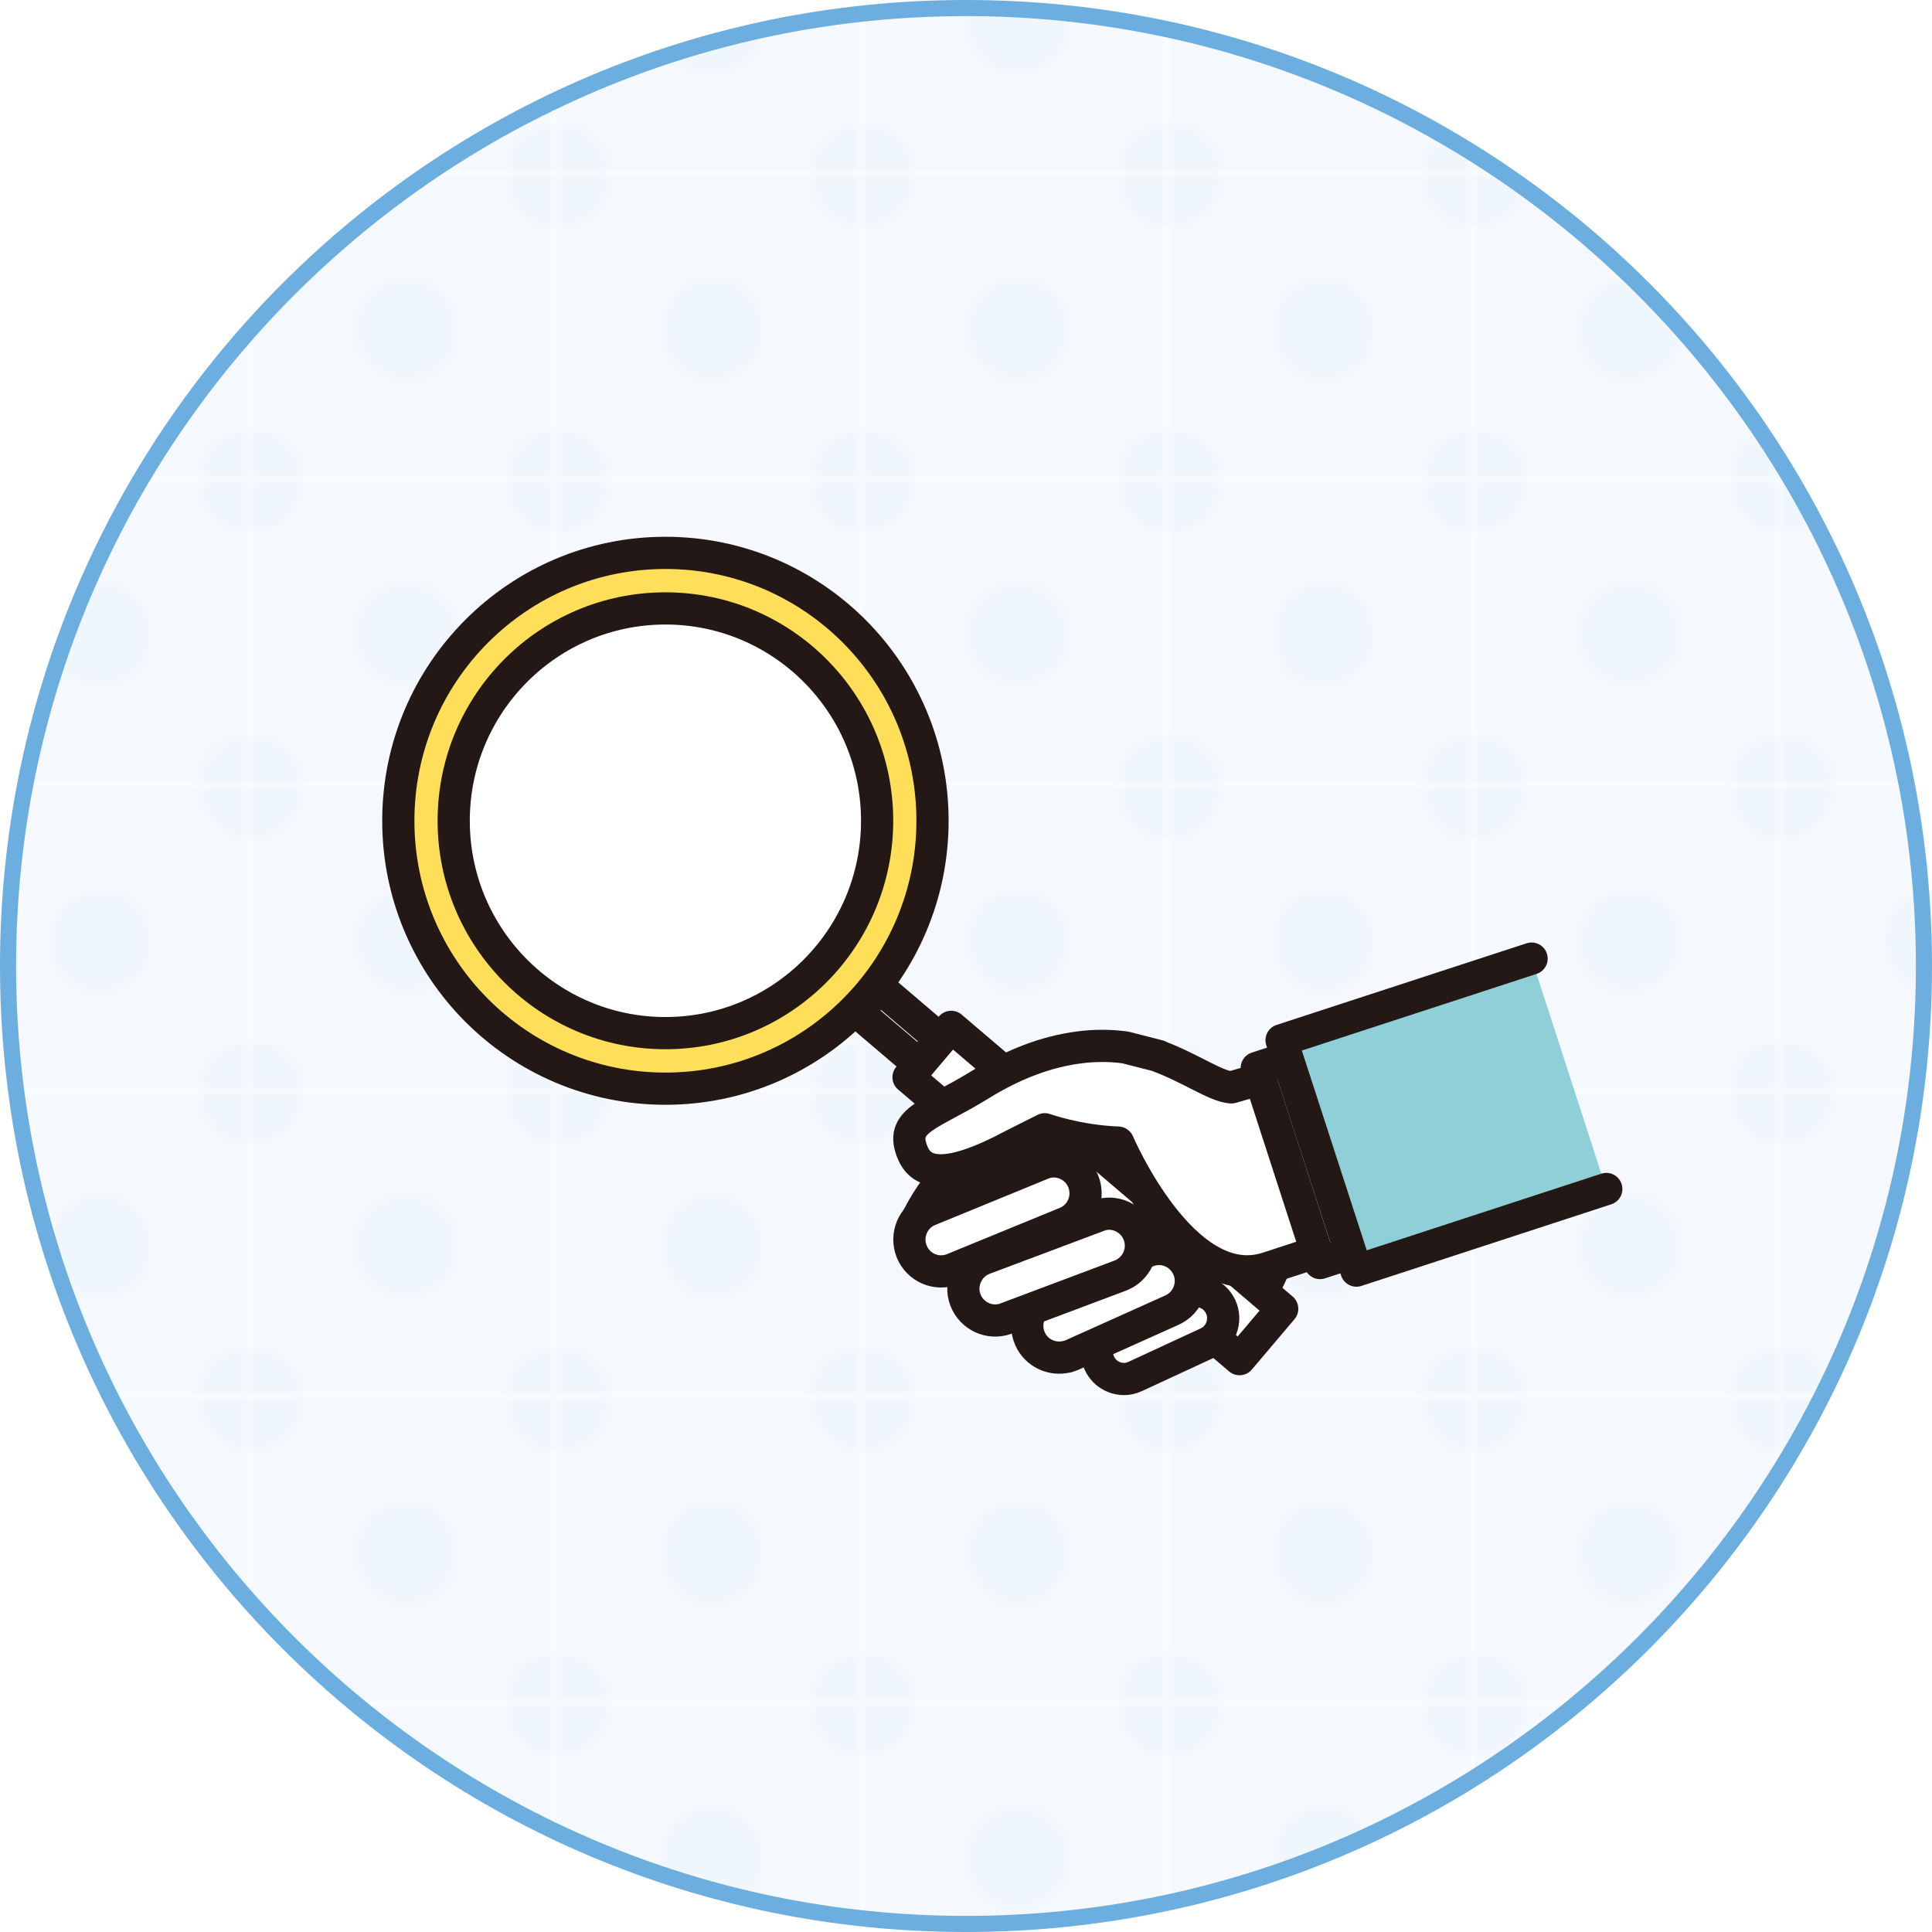
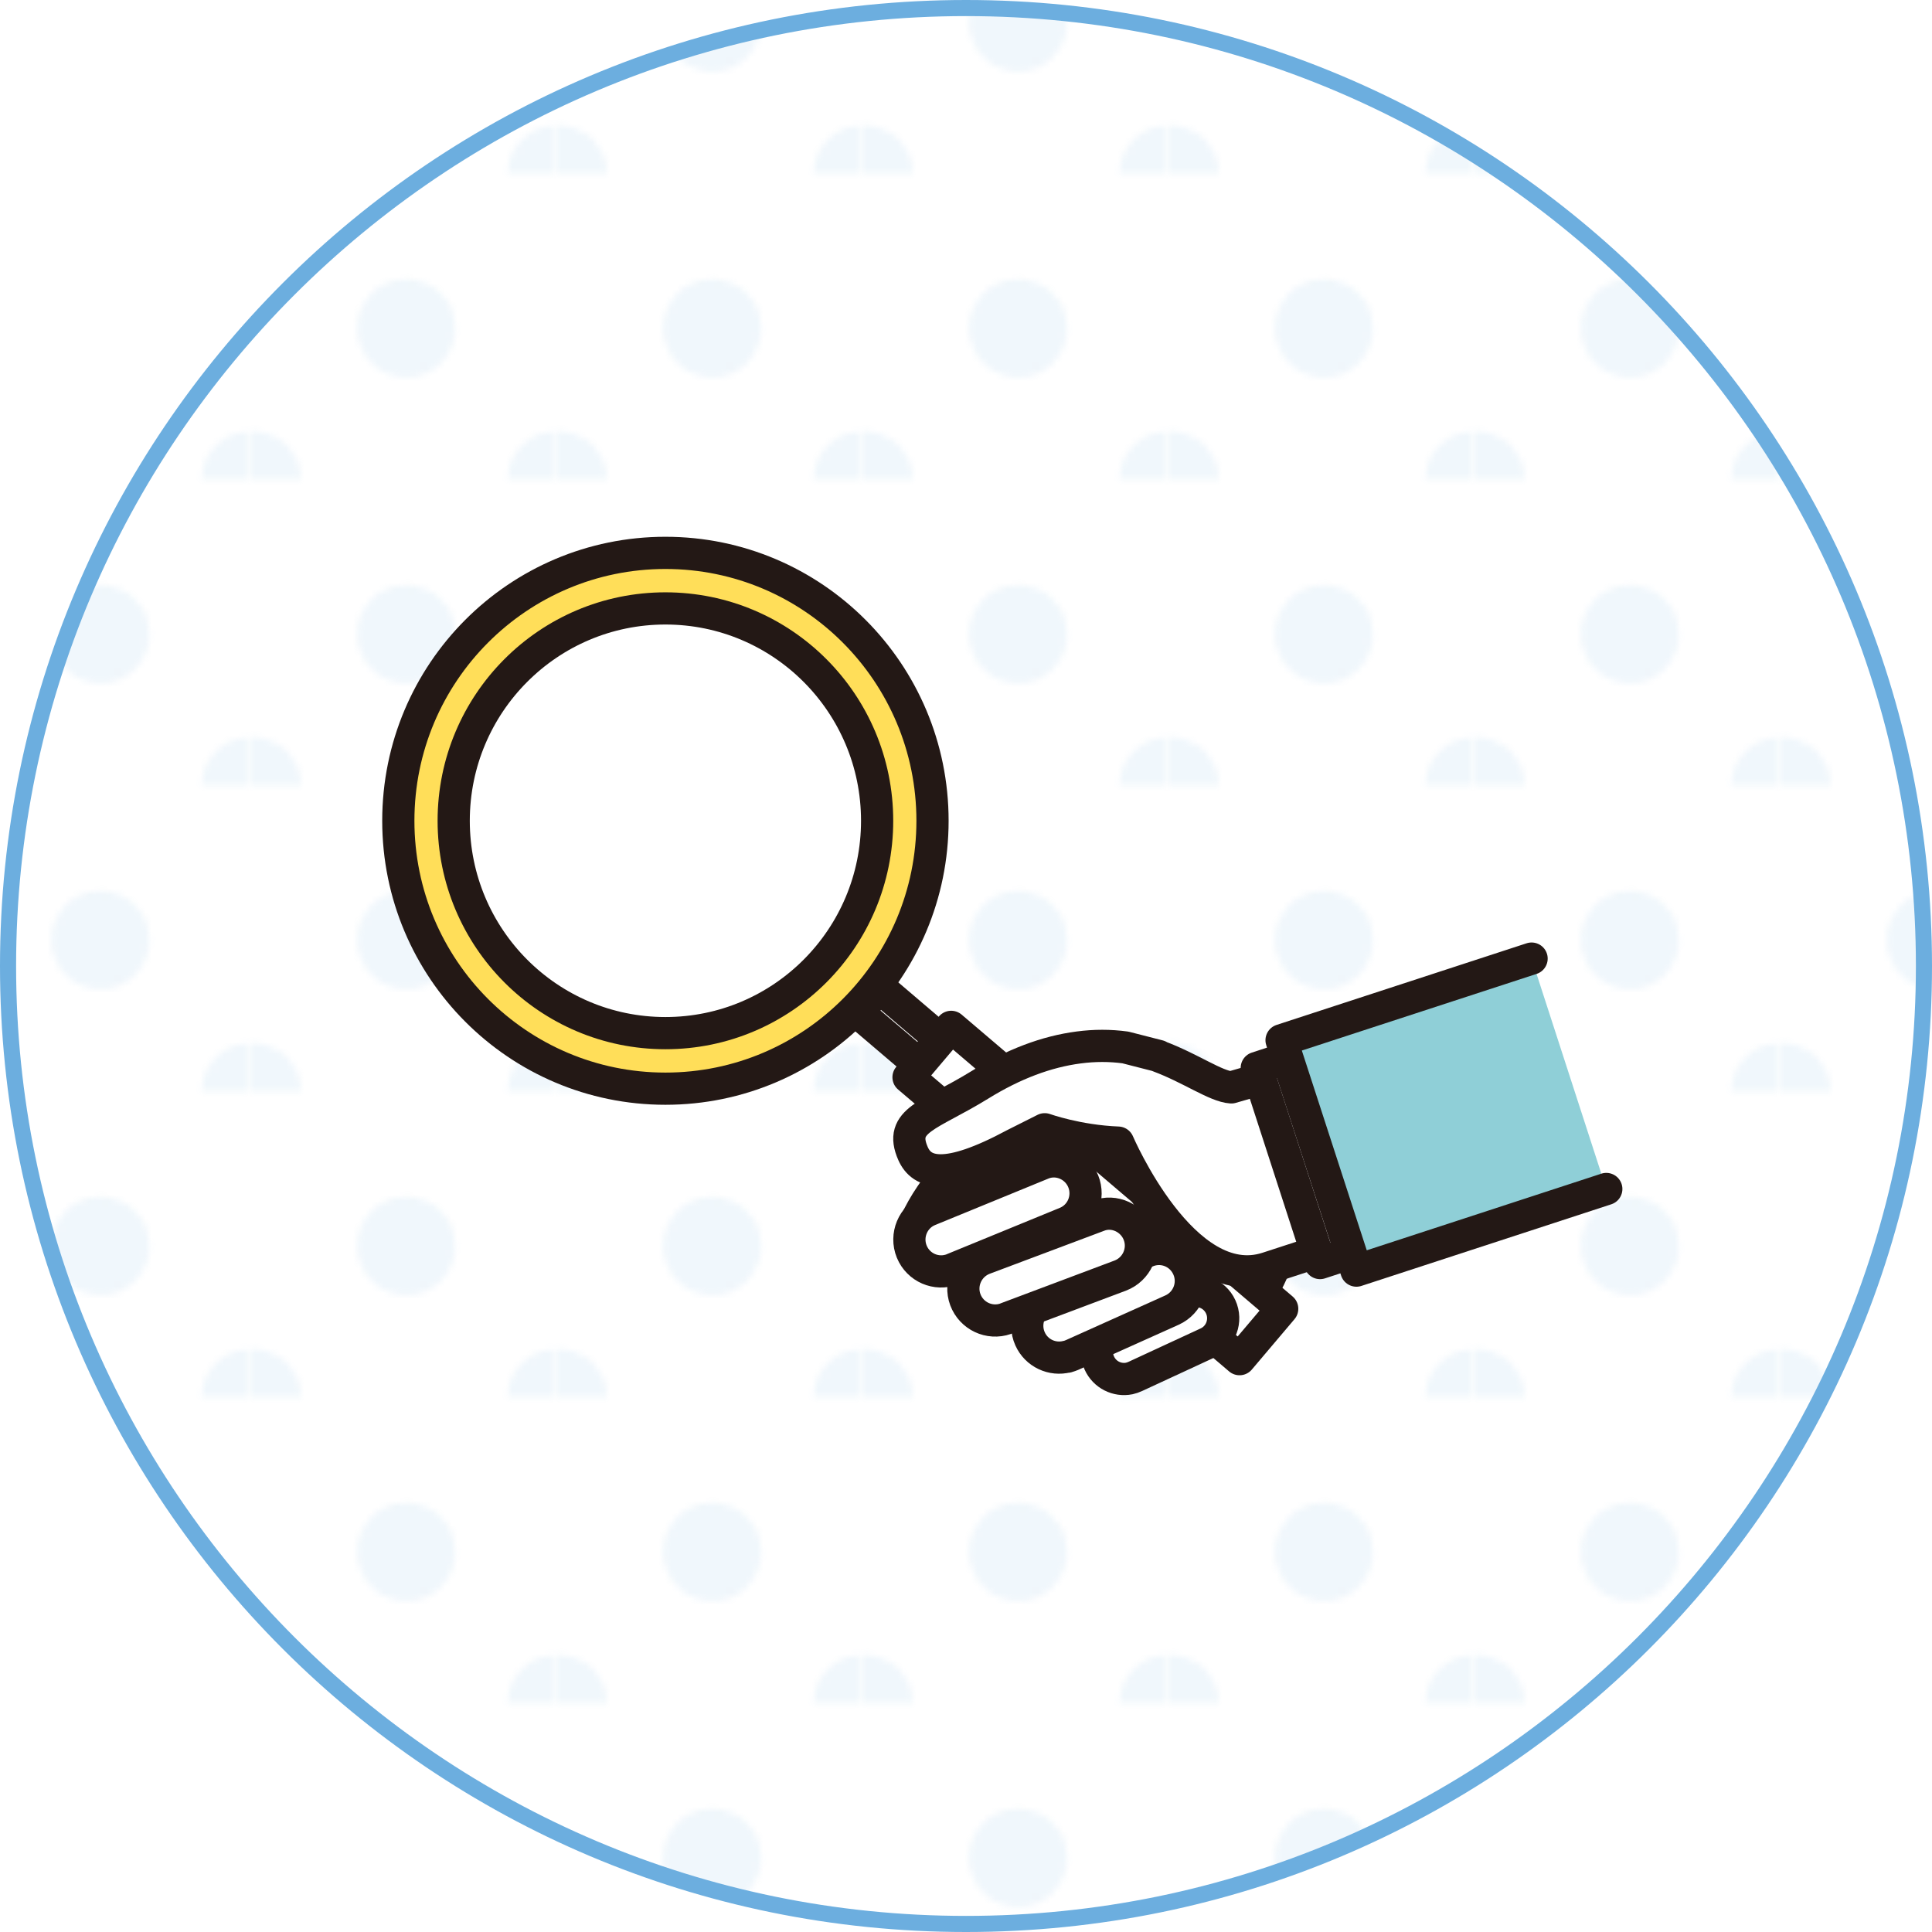
<svg xmlns="http://www.w3.org/2000/svg" id="_レイヤー_2" width="120" height="120" viewBox="0 0 120 120">
  <defs>
    <style>.cls-1,.cls-2{fill:#fff;}.cls-3{fill:#8fcfd7;}.cls-3,.cls-2,.cls-4{stroke:#231815;stroke-linecap:round;stroke-linejoin:round;stroke-width:2px;}.cls-5{fill:url(#_新規パターンスウォッチ_24);opacity:.1;}.cls-6{fill:#65aadd;}.cls-7{fill:#94c3e7;}.cls-8{fill:none;}.cls-9{fill:#6caedf;}.cls-4{fill:#ffde59;}</style>
    <pattern id="_新規パターンスウォッチ_24" x="0" y="0" width="49.73" height="49.73" patternTransform="translate(-5513.35 -7019.08) scale(.38)" patternUnits="userSpaceOnUse" viewBox="0 0 49.73 49.73">
      <g>
        <rect class="cls-8" width="49.73" height="49.73" />
-         <rect class="cls-7" width="49.73" height="49.73" />
        <path class="cls-6" d="M33.2,24.87c0,4.43-3.59,8.02-8.02,8.02s-8.03-3.59-8.03-8.02,3.59-8.02,8.03-8.02,8.02,3.59,8.02,8.02Z" />
-         <path class="cls-6" d="M8.02,0C8.02,4.43,4.43,8.02,0,8.02S-8.02,4.43-8.02,0-4.43-8.02,0-8.02,8.02-4.43,8.02,0Z" />
-         <path class="cls-6" d="M57.75,0c0,4.43-3.59,8.02-8.02,8.02S41.71,4.43,41.71,0s3.59-8.02,8.03-8.02S57.75-4.43,57.75,0Z" />
        <path class="cls-6" d="M8.02,49.73C8.02,54.16,4.43,57.75,0,57.75s-8.03-3.59-8.03-8.02S-4.43,41.71,0,41.71s8.02,3.59,8.02,8.02Z" />
        <path class="cls-6" d="M57.75,49.73c0,4.43-3.59,8.02-8.02,8.02s-8.03-3.59-8.03-8.02,3.59-8.02,8.03-8.02,8.02,3.59,8.02,8.02Z" />
      </g>
    </pattern>
  </defs>
  <g id="_コンテンツ">
    <g>
      <g>
        <circle class="cls-1" cx="60" cy="60" r="60" />
        <g>
          <circle class="cls-5" cx="60" cy="60" r="59.5" />
          <path class="cls-9" d="M60,1c32.53,0,59,26.47,59,59s-26.47,59-59,59S1,92.53,1,60,27.47,1,60,1m0-1C26.86,0,0,26.86,0,60s26.86,60,60,60,60-26.86,60-60S93.14,0,60,0h0Z" />
        </g>
      </g>
      <g>
        <g>
          <path class="cls-2" d="M56.59,76.65s.96-3.37,4.8-5.88c3.85-2.5,7.76-4.27,10.06-1.53,2.3,2.74,8.96,3.56,8.58,5.92-.73,4.47-2,6.97-6.51,8.02-1.65,.38-.93,.14-3.04-.9-2.51-1.24-6.87-1.91-9.25-3.4-1.9-1.2-4.91-1.26-4.65-2.23Z" />
          <g>
            <polygon class="cls-2" points="59.58 65.56 58.26 67.12 53.28 62.88 54.61 61.32 59.58 65.56" />
            <polygon class="cls-2" points="79.64 81.29 76.99 84.42 56.43 66.91 59.08 63.78 79.64 81.29" />
          </g>
          <path class="cls-2" d="M71.98,65.61c1.96,.73,3.54,1.87,4.5,1.93l2.67-.77,3.48,10.72-3.9,1.27c-5.22,1.71-9.28-7.79-9.28-7.79-2.54-.1-4.56-.83-4.56-.83l-1.87,.94c-4.32,2.32-5.77,1.79-6.31,.57-.92-2.09,1.01-2.33,4.14-4.26,2.1-1.3,4.15-2.07,6.15-2.33,.98-.13,1.95-.13,2.9,0l2.07,.53Z" />
          <path class="cls-2" d="M59.16,78.84c-1,.38-2.12-.1-2.53-1.1-.41-1.01,.07-2.17,1.08-2.58l7-2.87c.99-.43,2.16,.07,2.57,1.08,.41,1.01-.07,2.17-1.08,2.58l-7,2.87s-.03,.01-.04,.02Z" />
          <path class="cls-2" d="M70.14,85.62c-.75,.15-1.53-.23-1.86-.96-.39-.85-.02-1.86,.83-2.25l4.47-2.07c.85-.39,1.85-.02,2.24,.83,.39,.85,.02,1.86-.83,2.25l-4.47,2.07c-.13,.06-.25,.1-.38,.13Z" />
          <path class="cls-2" d="M66.28,84.26c-.92,.24-1.9-.21-2.3-1.1-.45-1,0-2.17,.99-2.62l6.21-2.79c1-.45,2.16,0,2.61,1,.45,1,0,2.17-.99,2.62l-6.21,2.79c-.1,.04-.2,.08-.31,.11Z" />
          <path class="cls-2" d="M62.46,81.91c-1.01,.35-2.12-.17-2.5-1.18-.38-1.02,.14-2.16,1.16-2.55l7.08-2.66c1-.41,2.16,.14,2.54,1.16,.38,1.02-.14,2.16-1.16,2.55l-7.08,2.66s-.03,.01-.04,.02Z" />
          <polygon class="cls-2" points="89.08 62.72 93.02 74.85 81.99 78.45 78.06 66.33 89.08 62.72" />
          <polyline class="cls-3" points="99.77 73.85 84.25 78.92 79.6 64.61 95.13 59.54" />
        </g>
        <ellipse class="cls-4" cx="41.33" cy="50.98" rx="16.59" ry="16.64" />
        <ellipse class="cls-2" cx="41.33" cy="50.98" rx="13.15" ry="13.19" />
      </g>
    </g>
  </g>
</svg>